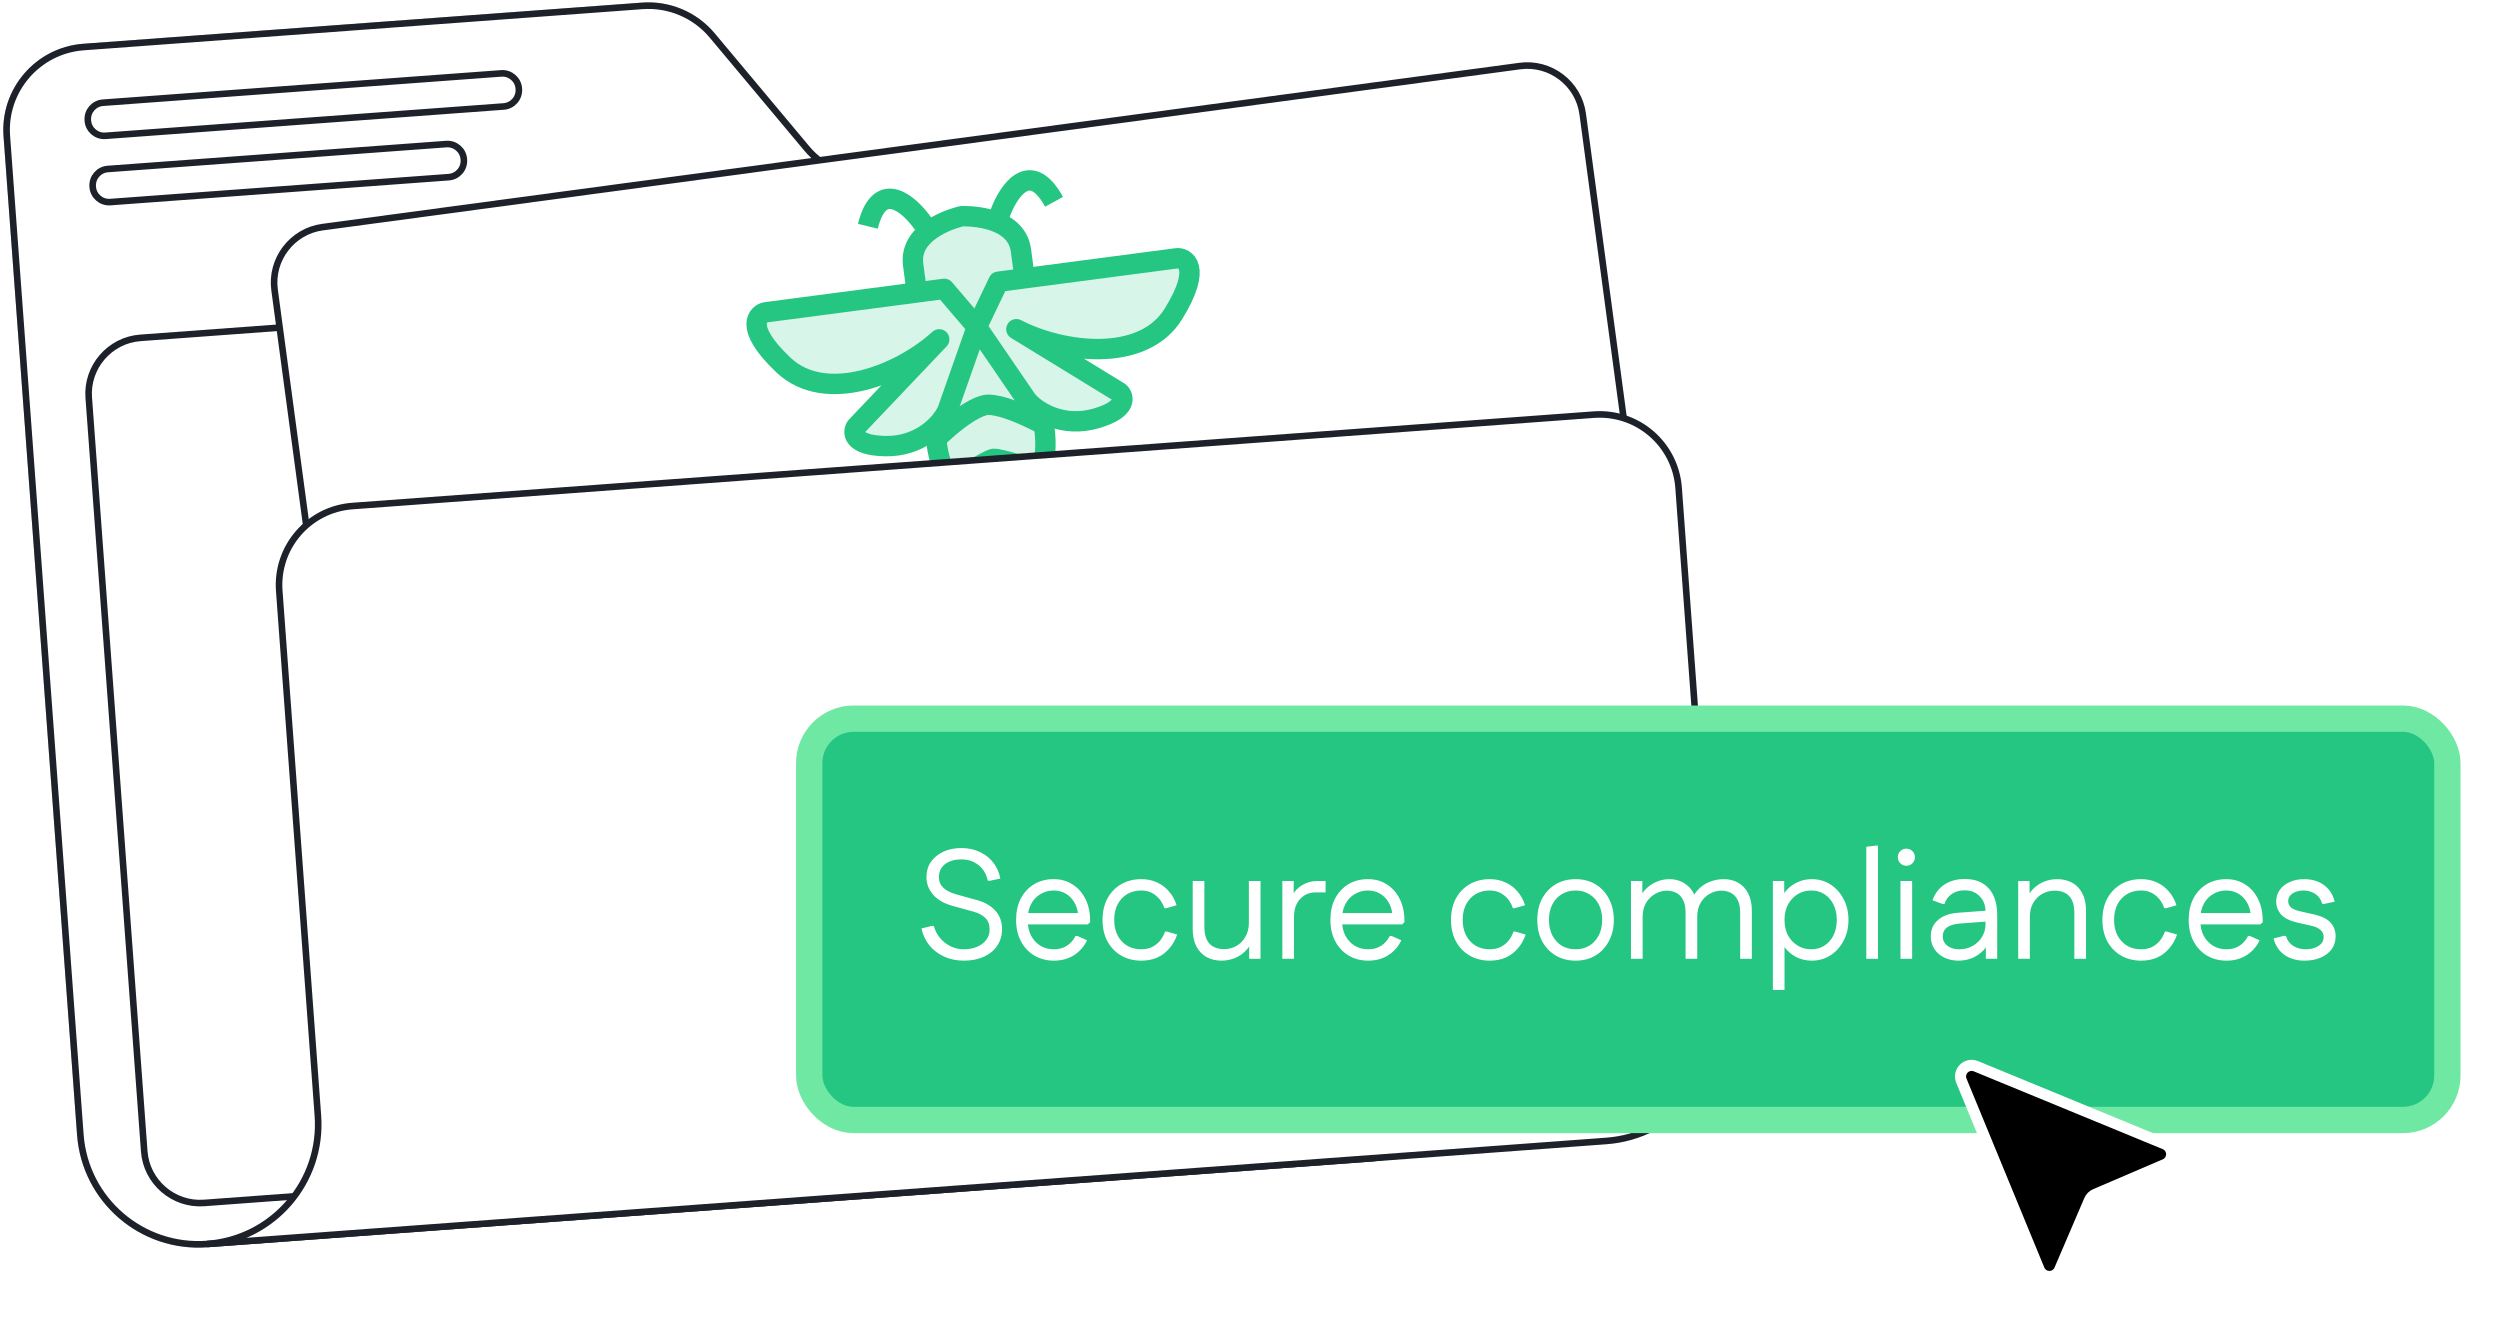
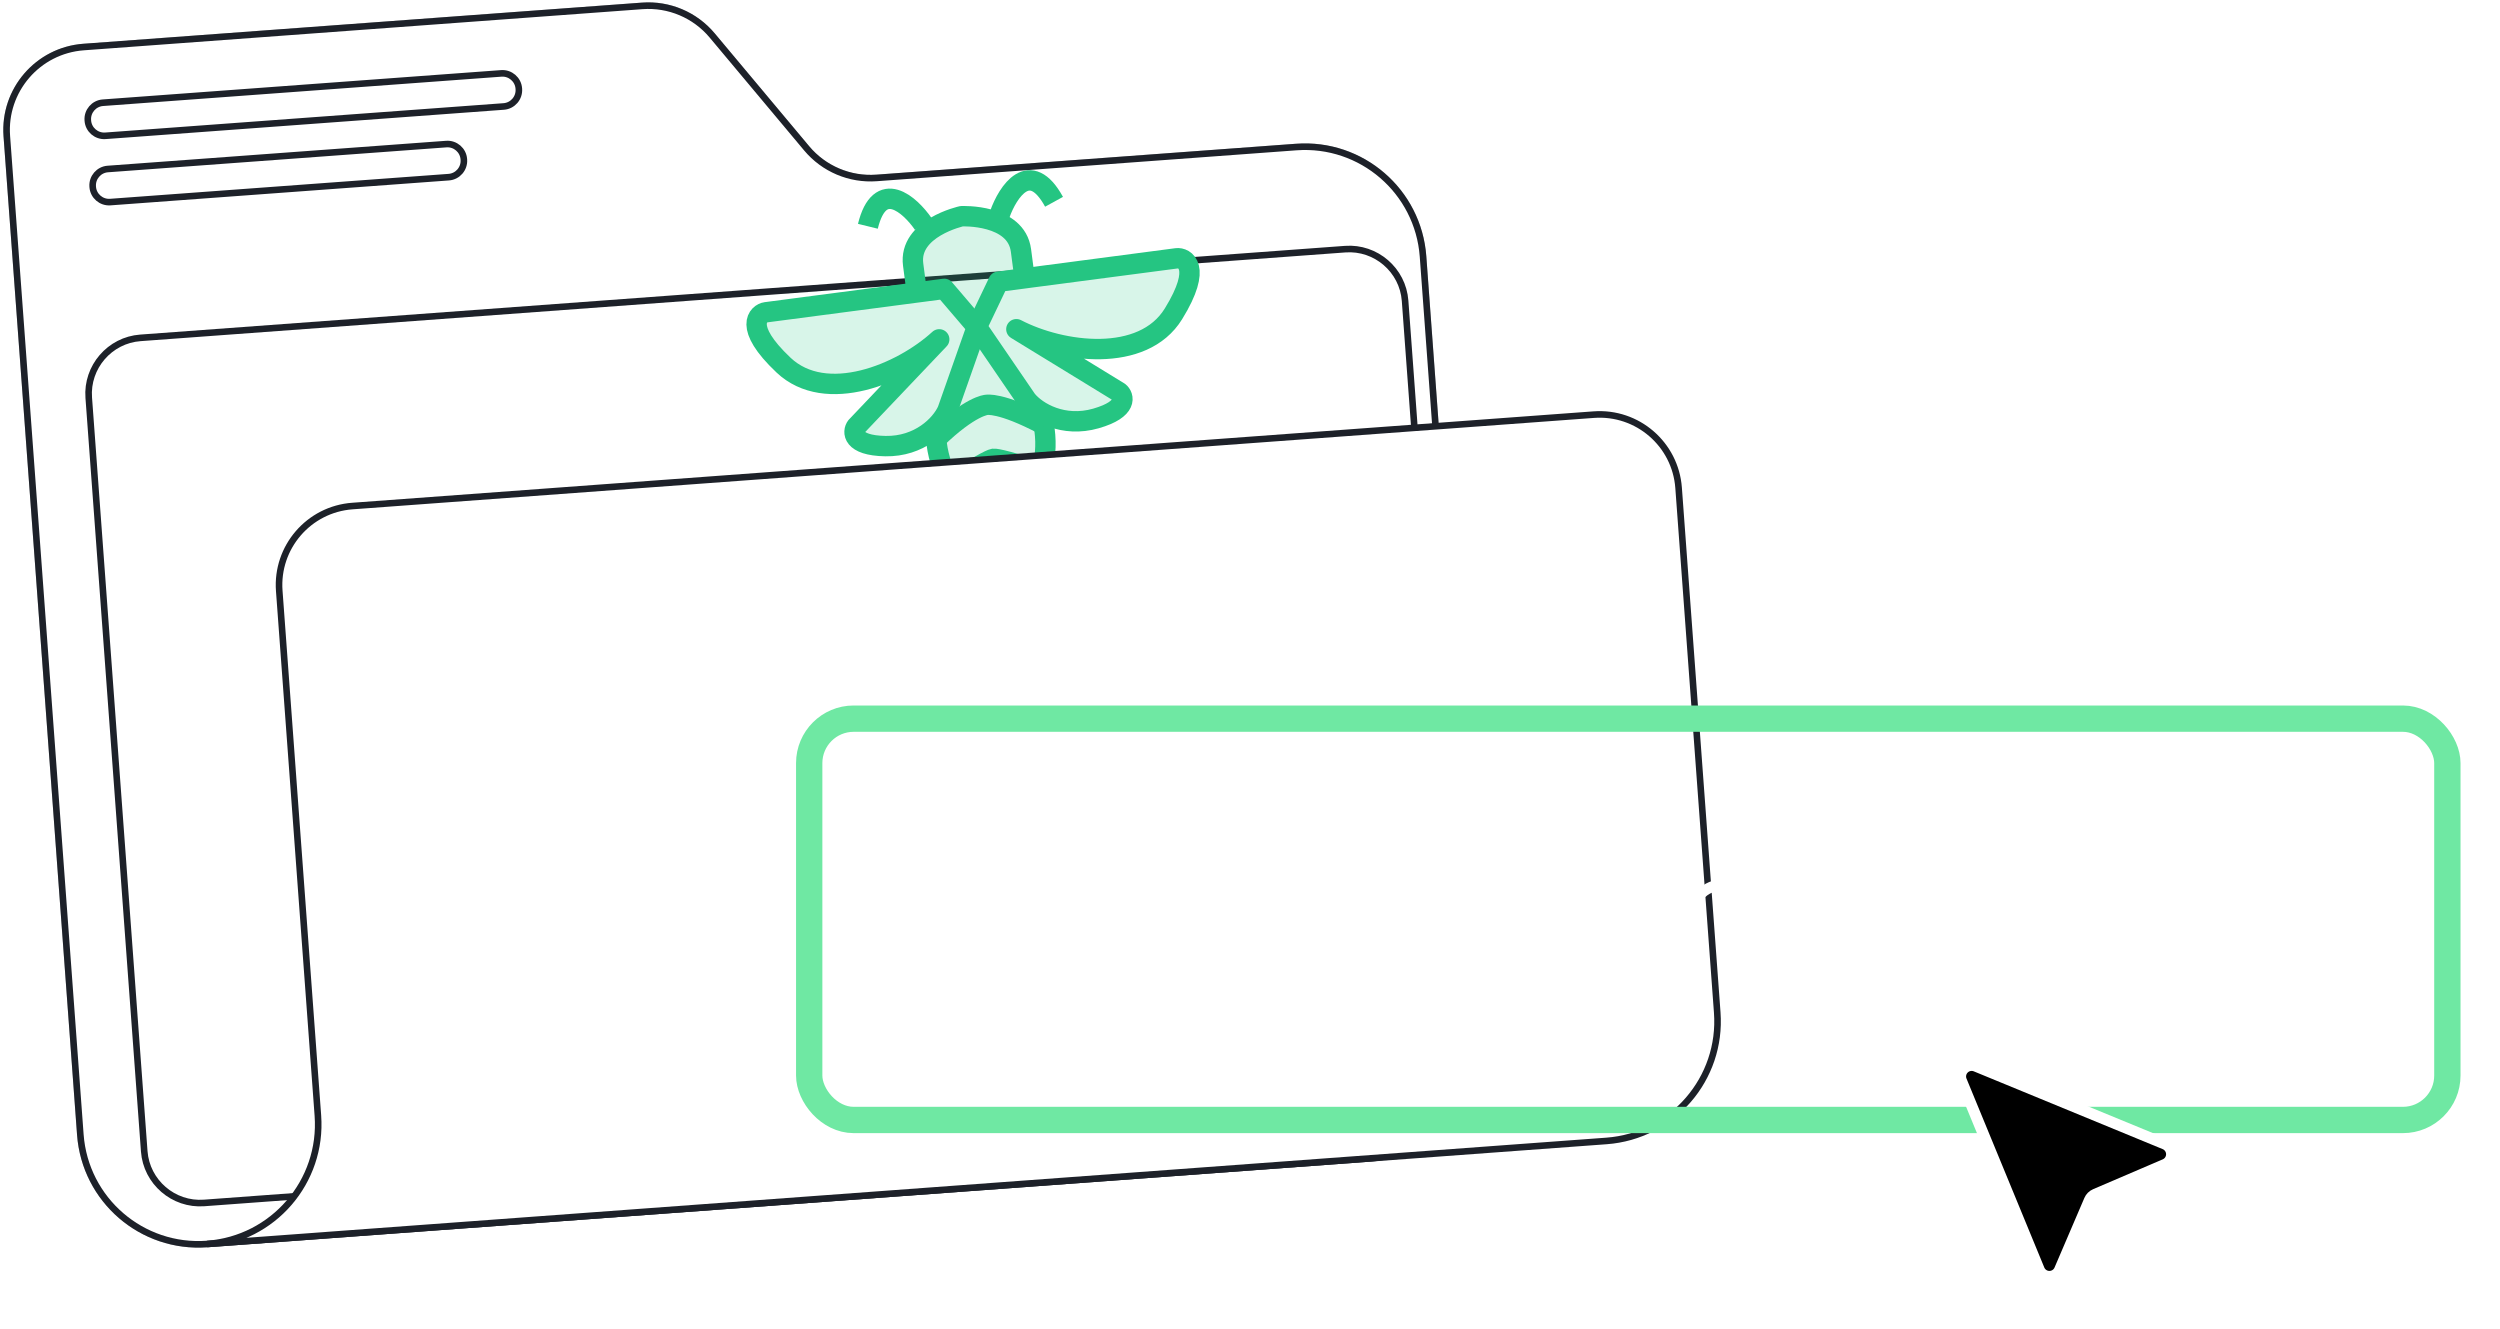
<svg xmlns="http://www.w3.org/2000/svg" width="380" height="202" viewBox="0 0 380 202" fill="none">
  <path d="M108.252 5.389L122.616 22.552C125.227 25.672 129.181 27.345 133.239 27.046L197.033 22.349C206.944 21.619 215.57 29.062 216.3 38.973L224.976 156.799C225.706 166.71 218.263 175.336 208.352 176.066L31.478 189.09C21.567 189.82 12.941 182.377 12.211 172.466L1.035 20.684C0.522 13.721 5.751 7.661 12.714 7.148L97.628 0.895C101.687 0.596 105.64 2.269 108.252 5.389Z" fill="white" stroke="#1D2129" />
  <g opacity="0.3">
    <path d="M108.252 5.389L122.616 22.552C125.227 25.672 129.181 27.345 133.239 27.046L197.033 22.349C206.944 21.619 215.57 29.062 216.3 38.973L224.976 156.799C225.706 166.71 218.263 175.336 208.352 176.066L31.478 189.09C21.567 189.82 12.941 182.377 12.211 172.466L1.035 20.684C0.522 13.721 5.751 7.661 12.714 7.148L97.628 0.895C101.687 0.596 105.64 2.269 108.252 5.389Z" fill="white" stroke="#1D2129" />
  </g>
  <path d="M76.568 16.184L16.013 20.643C14.65 20.743 13.452 19.71 13.352 18.347L13.347 18.275C13.247 16.912 14.28 15.714 15.643 15.614L76.198 11.155C77.561 11.055 78.759 12.088 78.859 13.451L78.864 13.523C78.964 14.886 77.931 16.083 76.568 16.184Z" stroke="#1D2129" />
  <path d="M68.211 26.928L16.755 30.717C15.392 30.817 14.194 29.784 14.094 28.421L14.089 28.349C13.989 26.986 15.022 25.788 16.385 25.688L67.841 21.899C69.204 21.799 70.402 22.832 70.502 24.195L70.507 24.267C70.607 25.631 69.574 26.828 68.211 26.928Z" stroke="#1D2129" />
  <path d="M214.161 169.364L31.018 182.849C26.359 183.192 22.267 179.661 21.924 175.002L13.489 60.449C13.146 55.79 16.677 51.698 21.336 51.355L204.479 37.87C209.138 37.527 213.23 41.058 213.573 45.717L222.008 160.271C222.351 164.928 218.82 169.021 214.161 169.364Z" fill="white" stroke="#1D2129" />
-   <path d="M248.6 140.715L66.601 165.198C61.971 165.821 57.674 162.542 57.05 157.912L41.736 44.074C41.113 39.443 44.392 35.146 49.022 34.523L231.021 10.039C235.651 9.416 239.948 12.695 240.571 17.325L255.886 131.164C256.508 135.795 253.23 140.092 248.6 140.715Z" fill="white" stroke="#1D2129" />
  <path d="M146.168 32.865C146.168 32.865 138.065 34.64 138.799 40.224L142.376 67.448C143.66 77.22 152.358 79.983 152.358 79.983C152.358 79.983 160.048 75.067 158.764 65.294L155.187 38.071C154.454 32.487 146.168 32.865 146.168 32.865Z" fill="#25C582" fill-opacity="0.18" stroke="#25C582" stroke-width="3.099" stroke-linejoin="round" />
  <path d="M116.428 47.465L143.526 43.905L148.479 49.702L144.019 62.378C143.022 64.605 139.748 67.904 134.577 67.81C129.406 67.716 129.607 65.562 130.157 64.844L142.762 51.582C137.006 56.852 125.537 61.583 119.096 55.497C112.85 49.597 115.319 47.611 116.428 47.465Z" fill="#D8F5E9" stroke="#25C582" stroke-width="3.099" stroke-linejoin="round" />
  <path d="M178.864 39.262L151.766 42.822L148.479 49.702L156.062 60.796C157.601 62.689 161.616 65.031 166.587 63.604C171.558 62.177 170.808 60.148 170.09 59.597L154.488 50.041C161.41 53.645 173.711 55.253 178.362 47.71C182.872 40.396 179.973 39.116 178.864 39.262Z" fill="#D8F5E9" stroke="#25C582" stroke-width="3.099" stroke-linejoin="round" />
  <path d="M140.365 34.079C138.308 31.097 133.739 26.984 131.918 34.394" stroke="#25C582" stroke-width="3.099" stroke-linejoin="round" />
  <path d="M151.974 32.55C153.19 29.137 156.542 23.984 160.215 30.672" stroke="#25C582" stroke-width="3.099" stroke-linejoin="round" />
  <path d="M144.246 73.754C149.988 69.874 151.012 69.738 151.012 69.738C151.012 69.738 152.037 69.605 158.586 71.87" stroke="#25C582" stroke-width="3.099" stroke-linejoin="round" />
  <path d="M142.28 66.719C147.514 61.659 149.936 61.544 149.936 61.544C149.936 61.544 152.053 61.063 158.668 64.565" stroke="#25C582" stroke-width="3.099" stroke-linejoin="round" />
  <path d="M244.182 173.424L49.659 187.747C49.658 187.747 49.658 187.748 49.658 187.749C49.658 187.75 49.657 187.75 49.656 187.75L31.478 189.089C41.519 188.35 49.059 179.611 48.319 169.57L42.446 89.809C41.958 83.178 46.938 77.406 53.569 76.918L242.256 63.024C248.887 62.536 254.659 67.516 255.147 74.147L261.02 153.909C261.759 163.947 254.22 172.685 244.182 173.424Z" fill="white" stroke="#1D2129" />
  <g filter="url(#filter0_d_808_5480)">
-     <rect x="123" y="106.868" width="249" height="61" rx="6.756" fill="#25C582" />
    <rect x="123" y="106.868" width="249" height="61" rx="6.756" stroke="#6FE8A3" stroke-width="4" />
    <path d="M146.495 143.651C145.408 143.651 144.415 143.446 143.516 143.037C142.618 142.627 141.869 142.059 141.27 141.334C140.671 140.593 140.269 139.734 140.064 138.757L141.695 138.355L141.956 138.402C142.129 139.064 142.436 139.663 142.878 140.199C143.319 140.72 143.847 141.137 144.462 141.452C145.092 141.768 145.762 141.925 146.472 141.925C147.244 141.925 147.922 141.799 148.505 141.547C149.104 141.295 149.569 140.948 149.9 140.507C150.247 140.05 150.42 139.529 150.42 138.946C150.42 138.158 150.2 137.559 149.758 137.149C149.317 136.724 148.718 136.408 147.961 136.203L144.722 135.305C143.445 134.942 142.476 134.375 141.814 133.603C141.152 132.83 140.821 131.94 140.821 130.931C140.821 130.064 141.041 129.307 141.483 128.661C141.94 127.999 142.57 127.479 143.374 127.1C144.178 126.722 145.1 126.533 146.141 126.533C147.165 126.533 148.087 126.73 148.907 127.124C149.742 127.502 150.428 128.038 150.964 128.732C151.516 129.425 151.878 130.237 152.052 131.167L150.397 131.522L150.136 131.475C149.932 130.497 149.467 129.717 148.741 129.134C148.016 128.551 147.149 128.259 146.141 128.259C145.1 128.259 144.265 128.503 143.634 128.992C143.02 129.481 142.712 130.135 142.712 130.954C142.712 131.601 142.933 132.137 143.374 132.562C143.816 132.988 144.454 133.319 145.289 133.555L148.529 134.454C149.727 134.785 150.657 135.329 151.319 136.085C151.981 136.826 152.312 137.748 152.312 138.852C152.312 139.813 152.067 140.656 151.579 141.382C151.106 142.091 150.428 142.65 149.545 143.06C148.678 143.454 147.662 143.651 146.495 143.651ZM160.192 143.651C159.073 143.651 158.08 143.391 157.213 142.871C156.346 142.351 155.668 141.626 155.179 140.696C154.691 139.766 154.446 138.686 154.446 137.457C154.446 136.227 154.683 135.147 155.156 134.217C155.644 133.287 156.314 132.562 157.165 132.042C158.032 131.522 159.026 131.262 160.145 131.262C161.248 131.262 162.21 131.53 163.029 132.066C163.865 132.586 164.519 133.327 164.992 134.288C165.465 135.234 165.701 136.337 165.701 137.598V137.811L165.346 138.142H155.487V136.416H164.661L163.88 136.747C163.817 135.959 163.612 135.289 163.266 134.738C162.919 134.17 162.478 133.737 161.942 133.437C161.406 133.138 160.807 132.988 160.145 132.988C159.42 132.988 158.758 133.169 158.159 133.532C157.56 133.878 157.087 134.375 156.74 135.021C156.393 135.668 156.22 136.416 156.22 137.267V137.575C156.22 138.426 156.385 139.183 156.716 139.845C157.063 140.491 157.536 141.003 158.135 141.382C158.734 141.744 159.42 141.925 160.192 141.925C160.964 141.925 161.626 141.744 162.178 141.382C162.73 141.019 163.163 140.522 163.479 139.892H163.739L165.228 140.554C164.787 141.5 164.125 142.256 163.242 142.824C162.375 143.376 161.358 143.651 160.192 143.651ZM173.472 143.651C172.321 143.651 171.297 143.391 170.398 142.871C169.516 142.351 168.822 141.626 168.318 140.696C167.829 139.766 167.585 138.686 167.585 137.457C167.585 136.227 167.829 135.147 168.318 134.217C168.822 133.287 169.516 132.562 170.398 132.042C171.297 131.522 172.321 131.262 173.472 131.262C174.355 131.262 175.151 131.427 175.86 131.758C176.57 132.074 177.176 132.531 177.681 133.13C178.201 133.713 178.587 134.414 178.839 135.234L177.255 135.683H176.995C176.711 134.848 176.262 134.194 175.647 133.721C175.033 133.232 174.308 132.988 173.472 132.988C172.637 132.988 171.912 133.177 171.297 133.555C170.682 133.934 170.201 134.462 169.855 135.139C169.524 135.801 169.358 136.574 169.358 137.457C169.358 138.324 169.524 139.096 169.855 139.774C170.201 140.452 170.682 140.98 171.297 141.358C171.912 141.736 172.637 141.925 173.472 141.925C174.055 141.925 174.576 141.823 175.033 141.618C175.506 141.397 175.915 141.09 176.262 140.696C176.609 140.286 176.885 139.797 177.09 139.23H177.35L178.934 139.679C178.65 140.515 178.24 141.232 177.704 141.831C177.184 142.43 176.57 142.887 175.86 143.202C175.151 143.502 174.355 143.651 173.472 143.651ZM191.6 131.546V143.368H189.874V139.939L190.394 140.388C190.189 141.051 189.85 141.626 189.377 142.115C188.92 142.603 188.369 142.981 187.722 143.249C187.076 143.517 186.39 143.651 185.665 143.651C184.814 143.651 184.057 143.47 183.395 143.108C182.749 142.745 182.237 142.209 181.858 141.5C181.48 140.79 181.291 139.908 181.291 138.852V131.546H183.064V138.45C183.064 139.332 183.198 140.026 183.466 140.53C183.734 141.035 184.097 141.389 184.554 141.594C185.011 141.799 185.515 141.902 186.067 141.902C186.729 141.902 187.344 141.744 187.911 141.429C188.479 141.114 188.936 140.656 189.283 140.057C189.645 139.458 189.827 138.749 189.827 137.929V131.546H191.6ZM194.917 143.368V131.546H196.643V134.974L196.123 134.525C196.391 133.61 196.903 132.885 197.66 132.349C198.432 131.813 199.299 131.546 200.261 131.546H201.49V133.272H199.977C199.331 133.272 198.755 133.429 198.251 133.744C197.762 134.06 197.376 134.493 197.092 135.045C196.824 135.597 196.69 136.243 196.69 136.984V143.368H194.917ZM207.965 143.651C206.846 143.651 205.853 143.391 204.986 142.871C204.119 142.351 203.442 141.626 202.953 140.696C202.464 139.766 202.22 138.686 202.22 137.457C202.22 136.227 202.456 135.147 202.929 134.217C203.418 133.287 204.088 132.562 204.939 132.042C205.806 131.522 206.799 131.262 207.918 131.262C209.022 131.262 209.983 131.53 210.803 132.066C211.638 132.586 212.292 133.327 212.765 134.288C213.238 135.234 213.475 136.337 213.475 137.598V137.811L213.12 138.142H203.26V136.416H212.434L211.654 136.747C211.591 135.959 211.386 135.289 211.039 134.738C210.692 134.17 210.251 133.737 209.715 133.437C209.179 133.138 208.58 132.988 207.918 132.988C207.193 132.988 206.531 133.169 205.932 133.532C205.333 133.878 204.86 134.375 204.513 135.021C204.167 135.668 203.993 136.416 203.993 137.267V137.575C203.993 138.426 204.159 139.183 204.49 139.845C204.837 140.491 205.309 141.003 205.908 141.382C206.507 141.744 207.193 141.925 207.965 141.925C208.738 141.925 209.4 141.744 209.952 141.382C210.503 141.019 210.937 140.522 211.252 139.892H211.512L213.002 140.554C212.56 141.5 211.898 142.256 211.016 142.824C210.149 143.376 209.132 143.651 207.965 143.651ZM226.441 143.651C225.29 143.651 224.266 143.391 223.367 142.871C222.484 142.351 221.791 141.626 221.286 140.696C220.798 139.766 220.553 138.686 220.553 137.457C220.553 136.227 220.798 135.147 221.286 134.217C221.791 133.287 222.484 132.562 223.367 132.042C224.266 131.522 225.29 131.262 226.441 131.262C227.324 131.262 228.12 131.427 228.829 131.758C229.538 132.074 230.145 132.531 230.65 133.13C231.17 133.713 231.556 134.414 231.808 135.234L230.224 135.683H229.964C229.68 134.848 229.231 134.194 228.616 133.721C228.001 133.232 227.276 132.988 226.441 132.988C225.605 132.988 224.88 133.177 224.266 133.555C223.651 133.934 223.17 134.462 222.823 135.139C222.492 135.801 222.327 136.574 222.327 137.457C222.327 138.324 222.492 139.096 222.823 139.774C223.17 140.452 223.651 140.98 224.266 141.358C224.88 141.736 225.605 141.925 226.441 141.925C227.024 141.925 227.544 141.823 228.001 141.618C228.474 141.397 228.884 141.09 229.231 140.696C229.578 140.286 229.854 139.797 230.058 139.23H230.319L231.903 139.679C231.619 140.515 231.209 141.232 230.673 141.831C230.153 142.43 229.538 142.887 228.829 143.202C228.12 143.502 227.324 143.651 226.441 143.651ZM239.485 143.651C238.35 143.651 237.341 143.391 236.459 142.871C235.592 142.351 234.906 141.626 234.402 140.696C233.913 139.766 233.669 138.686 233.669 137.457C233.669 136.227 233.913 135.147 234.402 134.217C234.906 133.287 235.592 132.562 236.459 132.042C237.341 131.522 238.35 131.262 239.485 131.262C240.636 131.262 241.645 131.522 242.512 132.042C243.379 132.562 244.056 133.287 244.545 134.217C245.049 135.147 245.302 136.227 245.302 137.457C245.302 138.686 245.049 139.766 244.545 140.696C244.056 141.626 243.379 142.351 242.512 142.871C241.645 143.391 240.636 143.651 239.485 143.651ZM239.485 141.925C240.273 141.925 240.967 141.744 241.566 141.382C242.181 141.003 242.661 140.483 243.008 139.821C243.355 139.143 243.528 138.355 243.528 137.457C243.528 136.542 243.355 135.754 243.008 135.092C242.661 134.43 242.181 133.918 241.566 133.555C240.967 133.177 240.273 132.988 239.485 132.988C238.697 132.988 237.996 133.177 237.381 133.555C236.782 133.918 236.309 134.43 235.962 135.092C235.615 135.754 235.442 136.542 235.442 137.457C235.442 138.355 235.615 139.143 235.962 139.821C236.309 140.483 236.782 141.003 237.381 141.382C237.996 141.744 238.697 141.925 239.485 141.925ZM247.909 143.368V131.546H249.635V134.974L249.115 134.525C249.32 133.863 249.659 133.287 250.131 132.799C250.604 132.31 251.156 131.932 251.787 131.664C252.417 131.396 253.063 131.262 253.725 131.262C254.766 131.262 255.656 131.561 256.397 132.16C257.154 132.743 257.642 133.595 257.863 134.714H257.059C257.248 134.02 257.579 133.421 258.052 132.917C258.525 132.397 259.1 131.995 259.778 131.711C260.472 131.412 261.221 131.262 262.025 131.262C262.844 131.262 263.569 131.443 264.2 131.806C264.846 132.168 265.35 132.704 265.713 133.413C266.091 134.123 266.28 135.005 266.28 136.062V143.368H264.507V136.464C264.507 135.565 264.373 134.871 264.105 134.383C263.837 133.878 263.483 133.524 263.041 133.319C262.616 133.114 262.143 133.011 261.623 133.011C261.055 133.011 260.488 133.161 259.92 133.461C259.368 133.76 258.903 134.209 258.525 134.808C258.163 135.392 257.981 136.117 257.981 136.984V143.368H256.208V136.464C256.208 135.565 256.074 134.871 255.806 134.383C255.538 133.878 255.183 133.524 254.742 133.319C254.316 133.114 253.844 133.011 253.323 133.011C252.756 133.011 252.188 133.169 251.621 133.484C251.069 133.784 250.604 134.233 250.226 134.832C249.863 135.415 249.682 136.133 249.682 136.984V143.368H247.909ZM275.386 143.651C274.582 143.651 273.841 143.494 273.164 143.179C272.486 142.848 271.903 142.39 271.414 141.807C270.925 141.224 270.563 140.546 270.326 139.774V135.139C270.563 134.351 270.925 133.674 271.414 133.106C271.903 132.523 272.486 132.074 273.164 131.758C273.841 131.427 274.582 131.262 275.386 131.262C276.442 131.262 277.388 131.53 278.223 132.066C279.059 132.602 279.721 133.335 280.21 134.265C280.714 135.195 280.966 136.259 280.966 137.457C280.966 138.655 280.714 139.719 280.21 140.649C279.721 141.579 279.059 142.312 278.223 142.848C277.388 143.383 276.442 143.651 275.386 143.651ZM269.475 148.097V131.546H271.201V135.967L270.917 137.457L271.248 138.946V148.097H269.475ZM275.315 141.925C276.072 141.925 276.742 141.736 277.325 141.358C277.908 140.98 278.365 140.459 278.696 139.797C279.027 139.12 279.193 138.339 279.193 137.457C279.193 136.574 279.027 135.801 278.696 135.139C278.365 134.462 277.908 133.934 277.325 133.555C276.742 133.177 276.072 132.988 275.315 132.988C274.543 132.988 273.849 133.177 273.234 133.555C272.62 133.934 272.131 134.462 271.769 135.139C271.422 135.801 271.248 136.574 271.248 137.457C271.248 138.339 271.422 139.12 271.769 139.797C272.131 140.459 272.62 140.98 273.234 141.358C273.849 141.736 274.543 141.925 275.315 141.925ZM283.678 143.368V126.344L285.381 126.131L285.452 126.32V143.368H283.678ZM288.871 143.368V131.546H290.644V143.368H288.871ZM289.769 129.228C289.407 129.228 289.099 129.102 288.847 128.85C288.595 128.598 288.469 128.29 288.469 127.928C288.469 127.565 288.595 127.258 288.847 127.006C289.099 126.754 289.407 126.628 289.769 126.628C290.132 126.628 290.439 126.754 290.691 127.006C290.944 127.258 291.07 127.565 291.07 127.928C291.07 128.29 290.944 128.598 290.691 128.85C290.439 129.102 290.132 129.228 289.769 129.228ZM297.686 143.651C296.882 143.651 296.157 143.494 295.511 143.179C294.881 142.863 294.384 142.43 294.022 141.878C293.659 141.326 293.478 140.688 293.478 139.963C293.478 138.938 293.84 138.111 294.565 137.48C295.306 136.834 296.323 136.464 297.615 136.369L302.155 136.038V137.693L298.017 138C297.103 138.063 296.417 138.261 295.96 138.592C295.519 138.923 295.298 139.38 295.298 139.963C295.298 140.53 295.527 141.003 295.984 141.382C296.457 141.744 297.064 141.925 297.805 141.925C298.545 141.925 299.215 141.76 299.814 141.429C300.429 141.082 300.91 140.625 301.257 140.057C301.619 139.474 301.801 138.828 301.801 138.119V136.203C301.801 135.258 301.509 134.485 300.926 133.886C300.358 133.272 299.586 132.964 298.609 132.964C297.868 132.964 297.229 133.145 296.693 133.508C296.157 133.855 295.779 134.367 295.558 135.045H295.298L293.738 134.477C294.116 133.421 294.731 132.617 295.582 132.066C296.433 131.514 297.45 131.238 298.632 131.238C300.224 131.238 301.446 131.719 302.297 132.68C303.148 133.626 303.574 134.974 303.574 136.724V143.368H301.848V139.939L302.463 140.388C302.273 141.019 301.942 141.586 301.469 142.091C300.997 142.58 300.437 142.966 299.791 143.249C299.144 143.517 298.443 143.651 297.686 143.651ZM306.766 143.368V131.546H308.492V134.974L307.971 134.525C308.176 133.863 308.515 133.287 308.988 132.799C309.461 132.31 310.013 131.932 310.643 131.664C311.29 131.396 311.975 131.262 312.7 131.262C313.552 131.262 314.308 131.443 314.97 131.806C315.632 132.168 316.145 132.704 316.507 133.413C316.885 134.123 317.075 135.005 317.075 136.062V143.368H315.301V136.464C315.301 135.565 315.167 134.871 314.899 134.383C314.631 133.878 314.269 133.524 313.812 133.319C313.37 133.114 312.866 133.011 312.298 133.011C311.652 133.011 311.037 133.169 310.454 133.484C309.887 133.8 309.422 134.257 309.059 134.856C308.712 135.439 308.539 136.148 308.539 136.984V143.368H306.766ZM325.451 143.651C324.301 143.651 323.276 143.391 322.378 142.871C321.495 142.351 320.801 141.626 320.297 140.696C319.808 139.766 319.564 138.686 319.564 137.457C319.564 136.227 319.808 135.147 320.297 134.217C320.801 133.287 321.495 132.562 322.378 132.042C323.276 131.522 324.301 131.262 325.451 131.262C326.334 131.262 327.13 131.427 327.84 131.758C328.549 132.074 329.156 132.531 329.66 133.13C330.18 133.713 330.567 134.414 330.819 135.234L329.235 135.683H328.974C328.691 134.848 328.242 134.194 327.627 133.721C327.012 133.232 326.287 132.988 325.451 132.988C324.616 132.988 323.891 133.177 323.276 133.555C322.661 133.934 322.181 134.462 321.834 135.139C321.503 135.801 321.337 136.574 321.337 137.457C321.337 138.324 321.503 139.096 321.834 139.774C322.181 140.452 322.661 140.98 323.276 141.358C323.891 141.736 324.616 141.925 325.451 141.925C326.035 141.925 326.555 141.823 327.012 141.618C327.485 141.397 327.895 141.09 328.242 140.696C328.588 140.286 328.864 139.797 329.069 139.23H329.329L330.913 139.679C330.63 140.515 330.22 141.232 329.684 141.831C329.164 142.43 328.549 142.887 327.84 143.202C327.13 143.502 326.334 143.651 325.451 143.651ZM338.425 143.651C337.306 143.651 336.313 143.391 335.446 142.871C334.579 142.351 333.901 141.626 333.412 140.696C332.924 139.766 332.679 138.686 332.679 137.457C332.679 136.227 332.916 135.147 333.389 134.217C333.877 133.287 334.547 132.562 335.398 132.042C336.265 131.522 337.258 131.262 338.378 131.262C339.481 131.262 340.442 131.53 341.262 132.066C342.098 132.586 342.752 133.327 343.225 134.288C343.698 135.234 343.934 136.337 343.934 137.598V137.811L343.579 138.142H333.72V136.416H342.894L342.113 136.747C342.05 135.959 341.845 135.289 341.499 134.738C341.152 134.17 340.71 133.737 340.175 133.437C339.639 133.138 339.04 132.988 338.378 132.988C337.652 132.988 336.99 133.169 336.391 133.532C335.792 133.878 335.32 134.375 334.973 135.021C334.626 135.668 334.453 136.416 334.453 137.267V137.575C334.453 138.426 334.618 139.183 334.949 139.845C335.296 140.491 335.769 141.003 336.368 141.382C336.967 141.744 337.652 141.925 338.425 141.925C339.197 141.925 339.859 141.744 340.411 141.382C340.963 141.019 341.396 140.522 341.711 139.892H341.971L343.461 140.554C343.02 141.5 342.358 142.256 341.475 142.824C340.608 143.376 339.591 143.651 338.425 143.651ZM350.31 143.651C349.096 143.651 348.072 143.36 347.236 142.777C346.401 142.178 345.849 141.342 345.581 140.27L347.213 139.868L347.473 139.916C347.646 140.546 348.009 141.043 348.56 141.405C349.112 141.752 349.758 141.925 350.499 141.925C351.24 141.925 351.87 141.76 352.391 141.429C352.927 141.082 353.195 140.633 353.195 140.081C353.195 139.624 353.037 139.261 352.722 138.993C352.422 138.71 351.965 138.497 351.35 138.355L349.175 137.859C348.072 137.606 347.26 137.204 346.74 136.653C346.235 136.085 345.983 135.415 345.983 134.643C345.983 133.981 346.164 133.398 346.527 132.893C346.889 132.389 347.386 131.995 348.016 131.711C348.663 131.412 349.396 131.262 350.215 131.262C351.413 131.262 352.422 131.561 353.242 132.16C354.062 132.759 354.605 133.603 354.873 134.69L353.218 135.045L352.958 134.998C352.801 134.351 352.454 133.855 351.918 133.508C351.398 133.161 350.814 132.988 350.168 132.988C349.49 132.988 348.923 133.138 348.466 133.437C348.024 133.737 347.804 134.115 347.804 134.572C347.804 134.966 347.946 135.297 348.229 135.565C348.529 135.817 349.002 136.014 349.648 136.156L351.847 136.653C352.934 136.905 353.731 137.307 354.235 137.859C354.755 138.41 355.015 139.112 355.015 139.963C355.015 140.72 354.81 141.374 354.4 141.925C353.991 142.477 353.431 142.903 352.722 143.202C352.028 143.502 351.224 143.651 350.31 143.651Z" fill="white" />
  </g>
  <g filter="url(#filter1_d_808_5480)">
    <path fill-rule="evenodd" clip-rule="evenodd" d="M300.332 156.995C300.023 156.868 299.684 156.835 299.357 156.901C299.03 156.966 298.73 157.127 298.494 157.363C298.258 157.599 298.098 157.899 298.033 158.226C297.967 158.553 298 158.892 298.128 159.2L309.95 187.911C310.076 188.219 310.291 188.482 310.567 188.668C310.842 188.854 311.167 188.955 311.5 188.957C311.832 188.96 312.158 188.864 312.436 188.682C312.715 188.499 312.933 188.239 313.064 187.933L317.599 177.352C317.769 176.954 318.087 176.637 318.485 176.466L329.066 171.931C329.372 171.8 329.632 171.582 329.814 171.304C329.997 171.025 330.093 170.699 330.09 170.367C330.088 170.034 329.987 169.71 329.801 169.434C329.615 169.158 329.352 168.943 329.044 168.817L300.332 156.995Z" fill="black" />
    <path fill-rule="evenodd" clip-rule="evenodd" d="M300.332 156.995C300.023 156.868 299.684 156.835 299.357 156.901C299.03 156.966 298.73 157.127 298.494 157.363C298.258 157.599 298.098 157.899 298.033 158.226C297.967 158.553 298 158.892 298.128 159.2L309.95 187.911C310.076 188.219 310.291 188.482 310.567 188.668C310.842 188.854 311.167 188.955 311.5 188.957C311.832 188.96 312.158 188.864 312.436 188.682C312.715 188.499 312.933 188.239 313.064 187.933L317.599 177.352C317.769 176.954 318.087 176.637 318.485 176.466L329.066 171.931C329.372 171.8 329.632 171.582 329.814 171.304C329.997 171.025 330.093 170.699 330.09 170.367C330.088 170.034 329.987 169.71 329.801 169.434C329.615 169.158 329.352 168.943 329.044 168.817L300.332 156.995Z" stroke="white" stroke-width="1.689" />
  </g>
  <defs>
    <filter id="filter0_d_808_5480" x="115.02" y="101.256" width="264.961" height="76.961" filterUnits="userSpaceOnUse" color-interpolation-filters="sRGB">
      <feFlood flood-opacity="0" result="BackgroundImageFix" />
      <feColorMatrix in="SourceAlpha" type="matrix" values="0 0 0 0 0 0 0 0 0 0 0 0 0 0 0 0 0 0 127 0" result="hardAlpha" />
      <feOffset dy="2.368" />
      <feGaussianBlur stdDeviation="2.99" />
      <feComposite in2="hardAlpha" operator="out" />
      <feColorMatrix type="matrix" values="0 0 0 0 0 0 0 0 0 0 0 0 0 0 0 0 0 0 0.13 0" />
      <feBlend mode="normal" in2="BackgroundImageFix" result="effect1_dropShadow_808_5480" />
      <feBlend mode="normal" in="SourceGraphic" in2="effect1_dropShadow_808_5480" result="shape" />
    </filter>
    <filter id="filter1_d_808_5480" x="290.4" y="154.335" width="47.29" height="47.289" filterUnits="userSpaceOnUse" color-interpolation-filters="sRGB">
      <feFlood flood-opacity="0" result="BackgroundImageFix" />
      <feColorMatrix in="SourceAlpha" type="matrix" values="0 0 0 0 0 0 0 0 0 0 0 0 0 0 0 0 0 0 127 0" result="hardAlpha" />
      <feOffset dy="5.067" />
      <feGaussianBlur stdDeviation="3.378" />
      <feComposite in2="hardAlpha" operator="out" />
      <feColorMatrix type="matrix" values="0 0 0 0 0 0 0 0 0 0 0 0 0 0 0 0 0 0 0.25 0" />
      <feBlend mode="normal" in2="BackgroundImageFix" result="effect1_dropShadow_808_5480" />
      <feBlend mode="normal" in="SourceGraphic" in2="effect1_dropShadow_808_5480" result="shape" />
    </filter>
  </defs>
</svg>